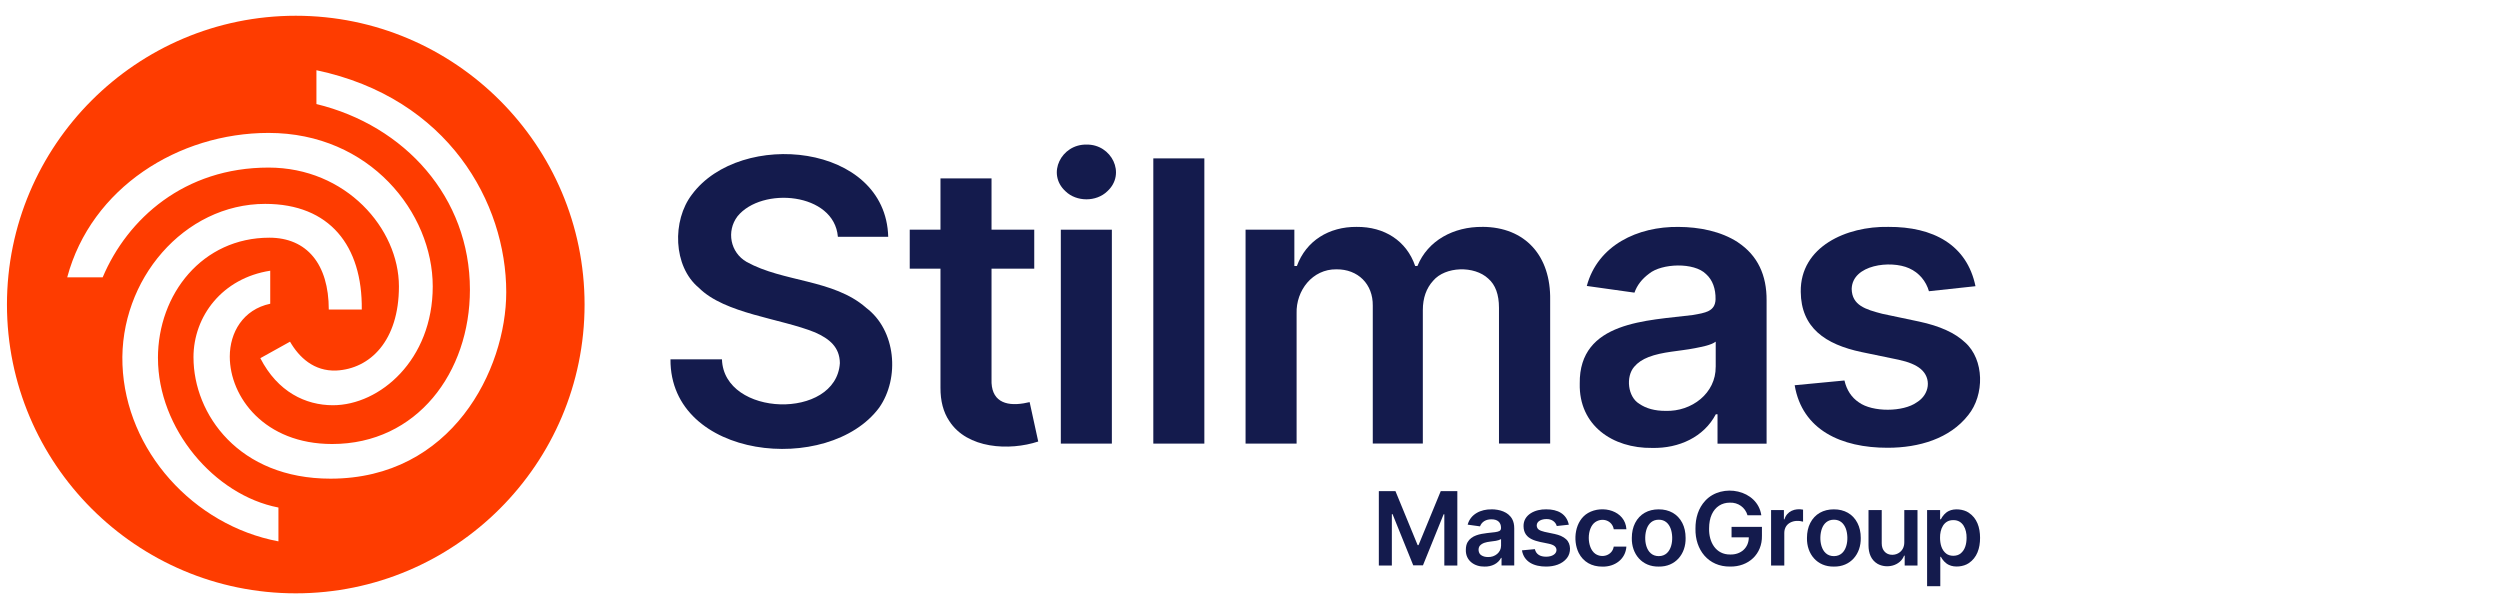
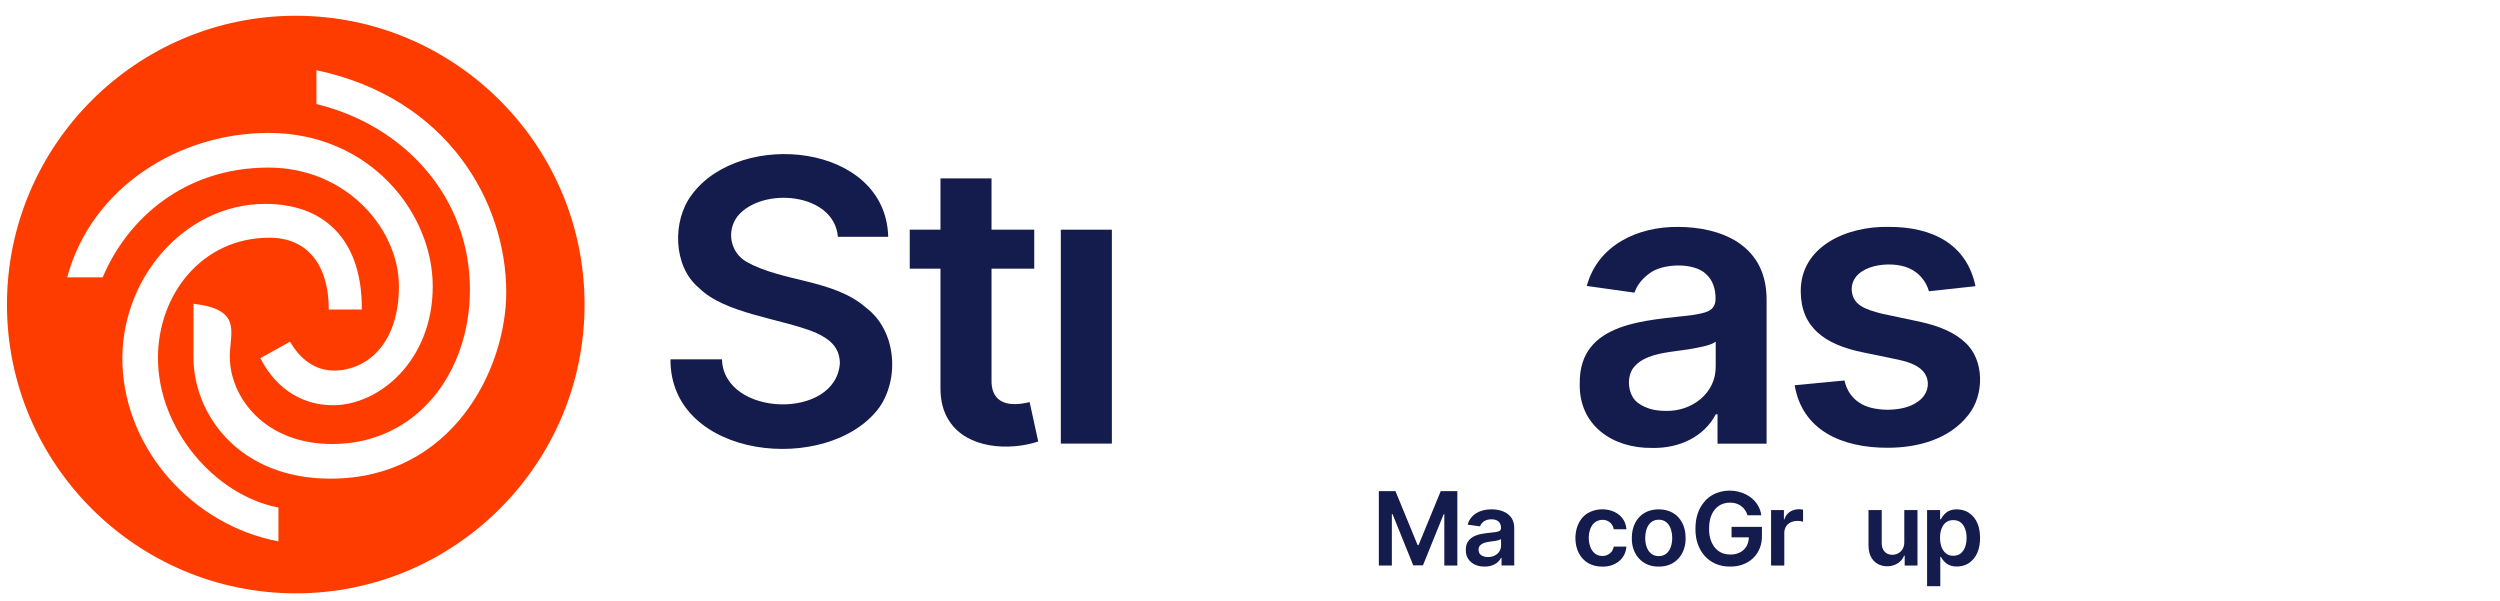
<svg xmlns="http://www.w3.org/2000/svg" width="262" height="63" viewBox="0 0 262 63" fill="none">
-   <path d="M20.276 37.452C20.276 33.128 23.303 29.149 28.32 28.371V31.832C25.466 32.436 24.081 34.857 24.081 37.366C24.081 41.602 27.716 46.532 34.806 46.532C43.714 46.532 49.248 39.007 49.248 30.359C49.248 20.675 42.415 13.153 33.162 10.905V7.359C47.01 10.281 53.054 21.282 53.054 30.619C53.054 38.748 47.346 50.164 34.635 50.164C25.036 50.164 20.278 43.419 20.278 37.452M34.892 42.468C32.04 42.468 29.101 41.083 27.283 37.537L30.394 35.808C31.345 37.452 32.9 38.922 35.236 38.833C38.783 38.659 41.808 35.72 41.808 30.015C41.808 23.962 36.273 17.562 28.143 17.562C19.324 17.562 13.356 22.922 10.761 29.063H7.044C9.562 19.668 18.72 13.93 28.143 13.93C38.78 13.93 45.351 22.319 45.351 30.015C45.351 37.711 39.816 42.468 34.886 42.468M61.263 31.918C61.263 15.229 47.687 1.651 30.997 1.651C14.308 1.651 0.729 15.229 0.729 31.918C0.729 48.606 14.308 62.181 30.997 62.181C47.687 62.181 61.263 48.606 61.263 31.918ZM16.555 37.537C16.555 44.886 22.435 51.893 29.18 53.189V56.735C20.273 55.056 13.182 47.221 12.835 38.229C12.49 29.323 19.3 21.367 27.796 21.367C34.562 21.367 37.99 25.77 37.914 32.436H34.456C34.456 27.679 32.155 24.91 28.229 24.91C21.224 24.91 16.552 30.792 16.552 37.537" fill="#FE3C00" />
+   <path d="M20.276 37.452V31.832C25.466 32.436 24.081 34.857 24.081 37.366C24.081 41.602 27.716 46.532 34.806 46.532C43.714 46.532 49.248 39.007 49.248 30.359C49.248 20.675 42.415 13.153 33.162 10.905V7.359C47.01 10.281 53.054 21.282 53.054 30.619C53.054 38.748 47.346 50.164 34.635 50.164C25.036 50.164 20.278 43.419 20.278 37.452M34.892 42.468C32.04 42.468 29.101 41.083 27.283 37.537L30.394 35.808C31.345 37.452 32.9 38.922 35.236 38.833C38.783 38.659 41.808 35.72 41.808 30.015C41.808 23.962 36.273 17.562 28.143 17.562C19.324 17.562 13.356 22.922 10.761 29.063H7.044C9.562 19.668 18.72 13.93 28.143 13.93C38.78 13.93 45.351 22.319 45.351 30.015C45.351 37.711 39.816 42.468 34.886 42.468M61.263 31.918C61.263 15.229 47.687 1.651 30.997 1.651C14.308 1.651 0.729 15.229 0.729 31.918C0.729 48.606 14.308 62.181 30.997 62.181C47.687 62.181 61.263 48.606 61.263 31.918ZM16.555 37.537C16.555 44.886 22.435 51.893 29.18 53.189V56.735C20.273 55.056 13.182 47.221 12.835 38.229C12.49 29.323 19.3 21.367 27.796 21.367C34.562 21.367 37.99 25.77 37.914 32.436H34.456C34.456 27.679 32.155 24.91 28.229 24.91C21.224 24.91 16.552 30.792 16.552 37.537" fill="#FE3C00" />
  <path d="M90.758 32.242C87.327 29.252 82.089 29.581 78.248 27.449C76.531 26.466 76.11 24.229 77.288 22.67C79.845 19.525 87.43 20.174 87.81 24.816H93.085C92.829 14.999 77.609 13.522 72.519 20.381C70.422 23.106 70.531 27.914 73.229 30.151C75.948 32.888 81.807 33.362 85.424 34.837C86.932 35.506 87.998 36.382 88.019 38.054C87.636 44.046 75.851 43.715 75.662 37.661H70.266C70.204 48.177 86.847 49.849 92.14 42.72C94.317 39.613 93.907 34.593 90.758 32.248V32.242Z" fill="#141B4D" />
  <path d="M107.258 42.272C105.325 42.589 103.832 42.007 103.912 39.747V28.158H108.389V24.072H103.912V18.699H98.562V24.072H95.34V28.158H98.562V40.623C98.553 42.025 98.86 43.191 99.487 44.125C101.358 47.036 105.785 47.269 108.807 46.271L107.906 42.141C107.758 42.179 107.543 42.222 107.264 42.272H107.258Z" fill="#141B4D" />
  <path d="M116.523 24.072H111.174V46.49H116.523V24.072Z" fill="#141B4D" />
-   <path d="M113.863 15.153C111.241 15.101 109.648 18.205 111.668 20.049C112.82 21.166 114.888 21.172 116.043 20.049C118.054 18.213 116.484 15.098 113.863 15.153Z" fill="#141B4D" />
-   <path d="M126.216 16.599H120.867V46.49H126.216V16.599Z" fill="#141B4D" />
-   <path d="M155.361 23.778C152.356 23.746 149.631 25.195 148.547 27.879H148.312C147.405 25.229 145.078 23.752 142.179 23.778C139.287 23.755 136.88 25.224 135.914 27.879H135.649V24.069H130.535V46.487H135.884V32.853C135.808 30.433 137.555 28.193 140.052 28.225C142.318 28.202 143.899 29.776 143.867 32.036V46.484H149.113V32.501C149.113 31.236 149.475 30.206 150.2 29.415C151.469 27.917 154.498 27.821 155.97 29.197C156.719 29.846 157.093 30.864 157.093 32.254V46.484H162.457V31.437C162.536 26.823 159.853 23.793 155.364 23.775L155.361 23.778Z" fill="#141B4D" />
  <path d="M182.155 25.407C180.361 24.226 178.055 23.79 175.919 23.781C171.633 23.723 167.448 25.692 166.296 29.968L171.292 30.669C171.557 29.901 172.072 29.235 172.835 28.671C174.149 27.603 177.539 27.46 178.8 28.729C179.48 29.34 179.81 30.262 179.79 31.37C179.749 32.653 178.697 32.784 177.41 33.013C172.667 33.613 165.471 33.636 165.557 40.201C165.459 44.579 168.997 46.999 173.153 46.943C175.969 47.002 178.573 45.792 179.819 43.412H179.996V46.493H185.139V31.489C185.16 28.845 184.205 26.777 182.152 25.41L182.155 25.407ZM179.804 38.447C179.828 41.199 177.31 43.15 174.544 43.06C173.43 43.06 172.514 42.813 171.795 42.316C170.588 41.594 170.361 39.482 171.262 38.441C171.628 38.008 172.125 37.67 172.756 37.426C174.205 36.853 176.011 36.809 177.619 36.492C178.361 36.341 179.286 36.187 179.807 35.806V38.447H179.804Z" fill="#141B4D" />
  <path d="M205.932 35.878C204.884 34.886 203.284 34.162 201.137 33.703L197.263 32.885C195.487 32.426 194.097 31.992 194.056 30.288C194.115 27.719 198.159 27.251 200.071 28.112C201.14 28.586 201.85 29.476 202.153 30.52L207.031 29.994C206.133 25.64 202.577 23.749 197.897 23.778C193.523 23.691 188.656 25.84 188.718 30.579C188.754 34.346 191.278 36.094 195.104 36.899L198.978 37.702C200.023 37.926 200.792 38.246 201.29 38.665C202.448 39.636 202.23 41.344 200.875 42.167C199.458 43.185 196.241 43.211 194.807 42.167C194.038 41.652 193.534 40.887 193.299 39.875L188.082 40.373C188.871 45.067 192.972 46.932 197.823 46.926C201.131 46.926 204.353 45.957 206.271 43.502C207.98 41.396 207.98 37.696 205.932 35.876V35.878Z" fill="#141B4D" />
  <path d="M148.661 57.133H148.57L146.243 51.469H144.502V59.265H145.866V53.881H145.939L148.107 59.245H149.127L151.294 53.892H151.365V59.265H152.729V51.469H150.991L148.661 57.133Z" fill="#141B4D" />
  <path d="M156.303 53.38C155.196 53.363 154.106 53.878 153.811 54.983L155.105 55.163C155.284 54.684 155.732 54.413 156.312 54.425C156.919 54.422 157.308 54.721 157.308 55.321C157.308 55.673 157.04 55.708 156.692 55.769C156.477 55.798 156.197 55.83 155.853 55.864C155.09 55.958 154.209 56.112 153.803 56.819C153.679 57.034 153.62 57.304 153.62 57.63C153.588 58.753 154.524 59.399 155.588 59.378C156.318 59.393 156.993 59.079 157.314 58.462H157.361V59.259H158.692V55.37C158.692 54.986 158.622 54.663 158.48 54.407C158.065 53.631 157.131 53.38 156.303 53.375V53.38ZM157.311 57.182C157.317 57.895 156.663 58.401 155.947 58.378C155.658 58.378 155.42 58.314 155.234 58.186C154.922 58 154.863 57.453 155.096 57.182C155.632 56.606 156.657 56.865 157.311 56.499V57.182Z" fill="#141B4D" />
-   <path d="M162.883 55.952L161.879 55.74C161.411 55.614 161.066 55.519 161.048 55.065C161.054 54.588 161.605 54.396 162.065 54.399C162.577 54.384 163.016 54.655 163.149 55.126L164.412 54.989C164.18 53.861 163.258 53.372 162.044 53.378C160.91 53.354 159.649 53.913 159.667 55.14C159.682 56.621 161.125 56.731 162.324 56.984C162.595 57.043 162.795 57.127 162.925 57.235C163.225 57.488 163.169 57.93 162.819 58.142C162.45 58.407 161.617 58.413 161.246 58.142C161.045 58.008 160.916 57.811 160.854 57.549L159.502 57.677C159.708 58.893 160.769 59.378 162.026 59.376C162.883 59.376 163.717 59.125 164.215 58.488C164.657 57.941 164.66 56.984 164.127 56.513C163.856 56.257 163.44 56.068 162.883 55.949V55.952Z" fill="#141B4D" />
  <path d="M167.193 54.71C167.95 54.206 168.967 54.553 169.123 55.469H170.448C170.333 53.508 167.939 52.889 166.427 53.761C165.055 54.553 164.79 56.612 165.447 57.941C165.927 58.89 166.819 59.387 167.927 59.381C169.238 59.416 170.366 58.59 170.445 57.281H169.12C168.981 58.197 167.903 58.538 167.184 58.035C166.28 57.397 166.271 55.341 167.19 54.71H167.193Z" fill="#141B4D" />
  <path d="M173.833 53.38C172.741 53.375 171.845 53.863 171.362 54.806C171.132 55.257 171.014 55.783 171.014 56.382C170.979 58.061 172.087 59.41 173.833 59.378C175.58 59.41 176.688 58.061 176.652 56.382C176.652 55.783 176.537 55.257 176.305 54.806C175.822 53.863 174.923 53.375 173.833 53.38ZM173.842 58.282C172.422 58.288 172.213 56.44 172.576 55.414C172.785 54.843 173.203 54.46 173.842 54.465C174.47 54.46 174.888 54.849 175.091 55.414C175.454 56.435 175.247 58.279 173.842 58.282Z" fill="#141B4D" />
  <path d="M181.47 56.31H183.275C183.275 57.409 182.442 58.139 181.328 58.113C179.814 58.13 179.078 56.804 179.113 55.388C179.113 54.809 179.208 54.314 179.393 53.91C179.753 53.124 180.433 52.674 181.293 52.677C182.156 52.645 182.904 53.18 183.137 53.997H184.586C184.192 51.309 180.454 50.582 178.71 52.476C177.985 53.258 177.679 54.282 177.685 55.405C177.638 57.613 179.028 59.405 181.32 59.376C183.24 59.405 184.689 58.075 184.651 56.147V55.216H181.467V56.312L181.47 56.31Z" fill="#141B4D" />
  <path d="M187.014 54.425H186.953V53.456H185.609V59.265H186.994V55.85C187 54.78 188.042 54.404 188.961 54.669V53.41C188.122 53.247 187.274 53.555 187.011 54.422L187.014 54.425Z" fill="#141B4D" />
-   <path d="M192.189 53.38C191.096 53.375 190.198 53.863 189.717 54.806C189.485 55.257 189.37 55.783 189.37 56.382C189.337 58.061 190.442 59.41 192.189 59.378C193.936 59.41 195.04 58.061 195.008 56.382C195.008 55.783 194.893 55.257 194.66 54.806C194.18 53.866 193.282 53.375 192.189 53.38ZM192.198 58.282C190.778 58.29 190.566 56.44 190.931 55.414C191.137 54.841 191.558 54.46 192.198 54.465C192.825 54.46 193.243 54.849 193.449 55.414C193.809 56.435 193.606 58.279 192.198 58.282Z" fill="#141B4D" />
  <path d="M199.57 56.822C199.576 57.348 199.343 57.767 198.91 57.997C198.463 58.235 197.844 58.189 197.514 57.819C197.308 57.604 197.205 57.31 197.205 56.941V53.453H195.82V57.153C195.82 57.971 196.088 58.686 196.76 59.085C197.729 59.634 199.143 59.297 199.549 58.232H199.611V59.265H200.954V53.456H199.57V56.822Z" fill="#141B4D" />
  <path d="M206.316 53.724C205.756 53.354 204.819 53.261 204.236 53.552C203.844 53.741 203.579 54.081 203.405 54.416H203.323V53.456H201.959V61.432H203.343V58.352H203.402C203.582 58.686 203.856 59.021 204.248 59.204C204.84 59.492 205.774 59.396 206.327 59.018C207.187 58.445 207.511 57.467 207.511 56.371C207.511 55.265 207.182 54.291 206.316 53.727V53.724ZM205.473 58.003C205.087 58.322 204.348 58.331 203.953 58.011C203.473 57.63 203.323 57.008 203.317 56.365C203.299 55.466 203.694 54.495 204.701 54.509C205.715 54.489 206.115 55.475 206.098 56.365C206.095 56.996 205.947 57.624 205.47 58.005L205.473 58.003Z" fill="#141B4D" />
</svg>